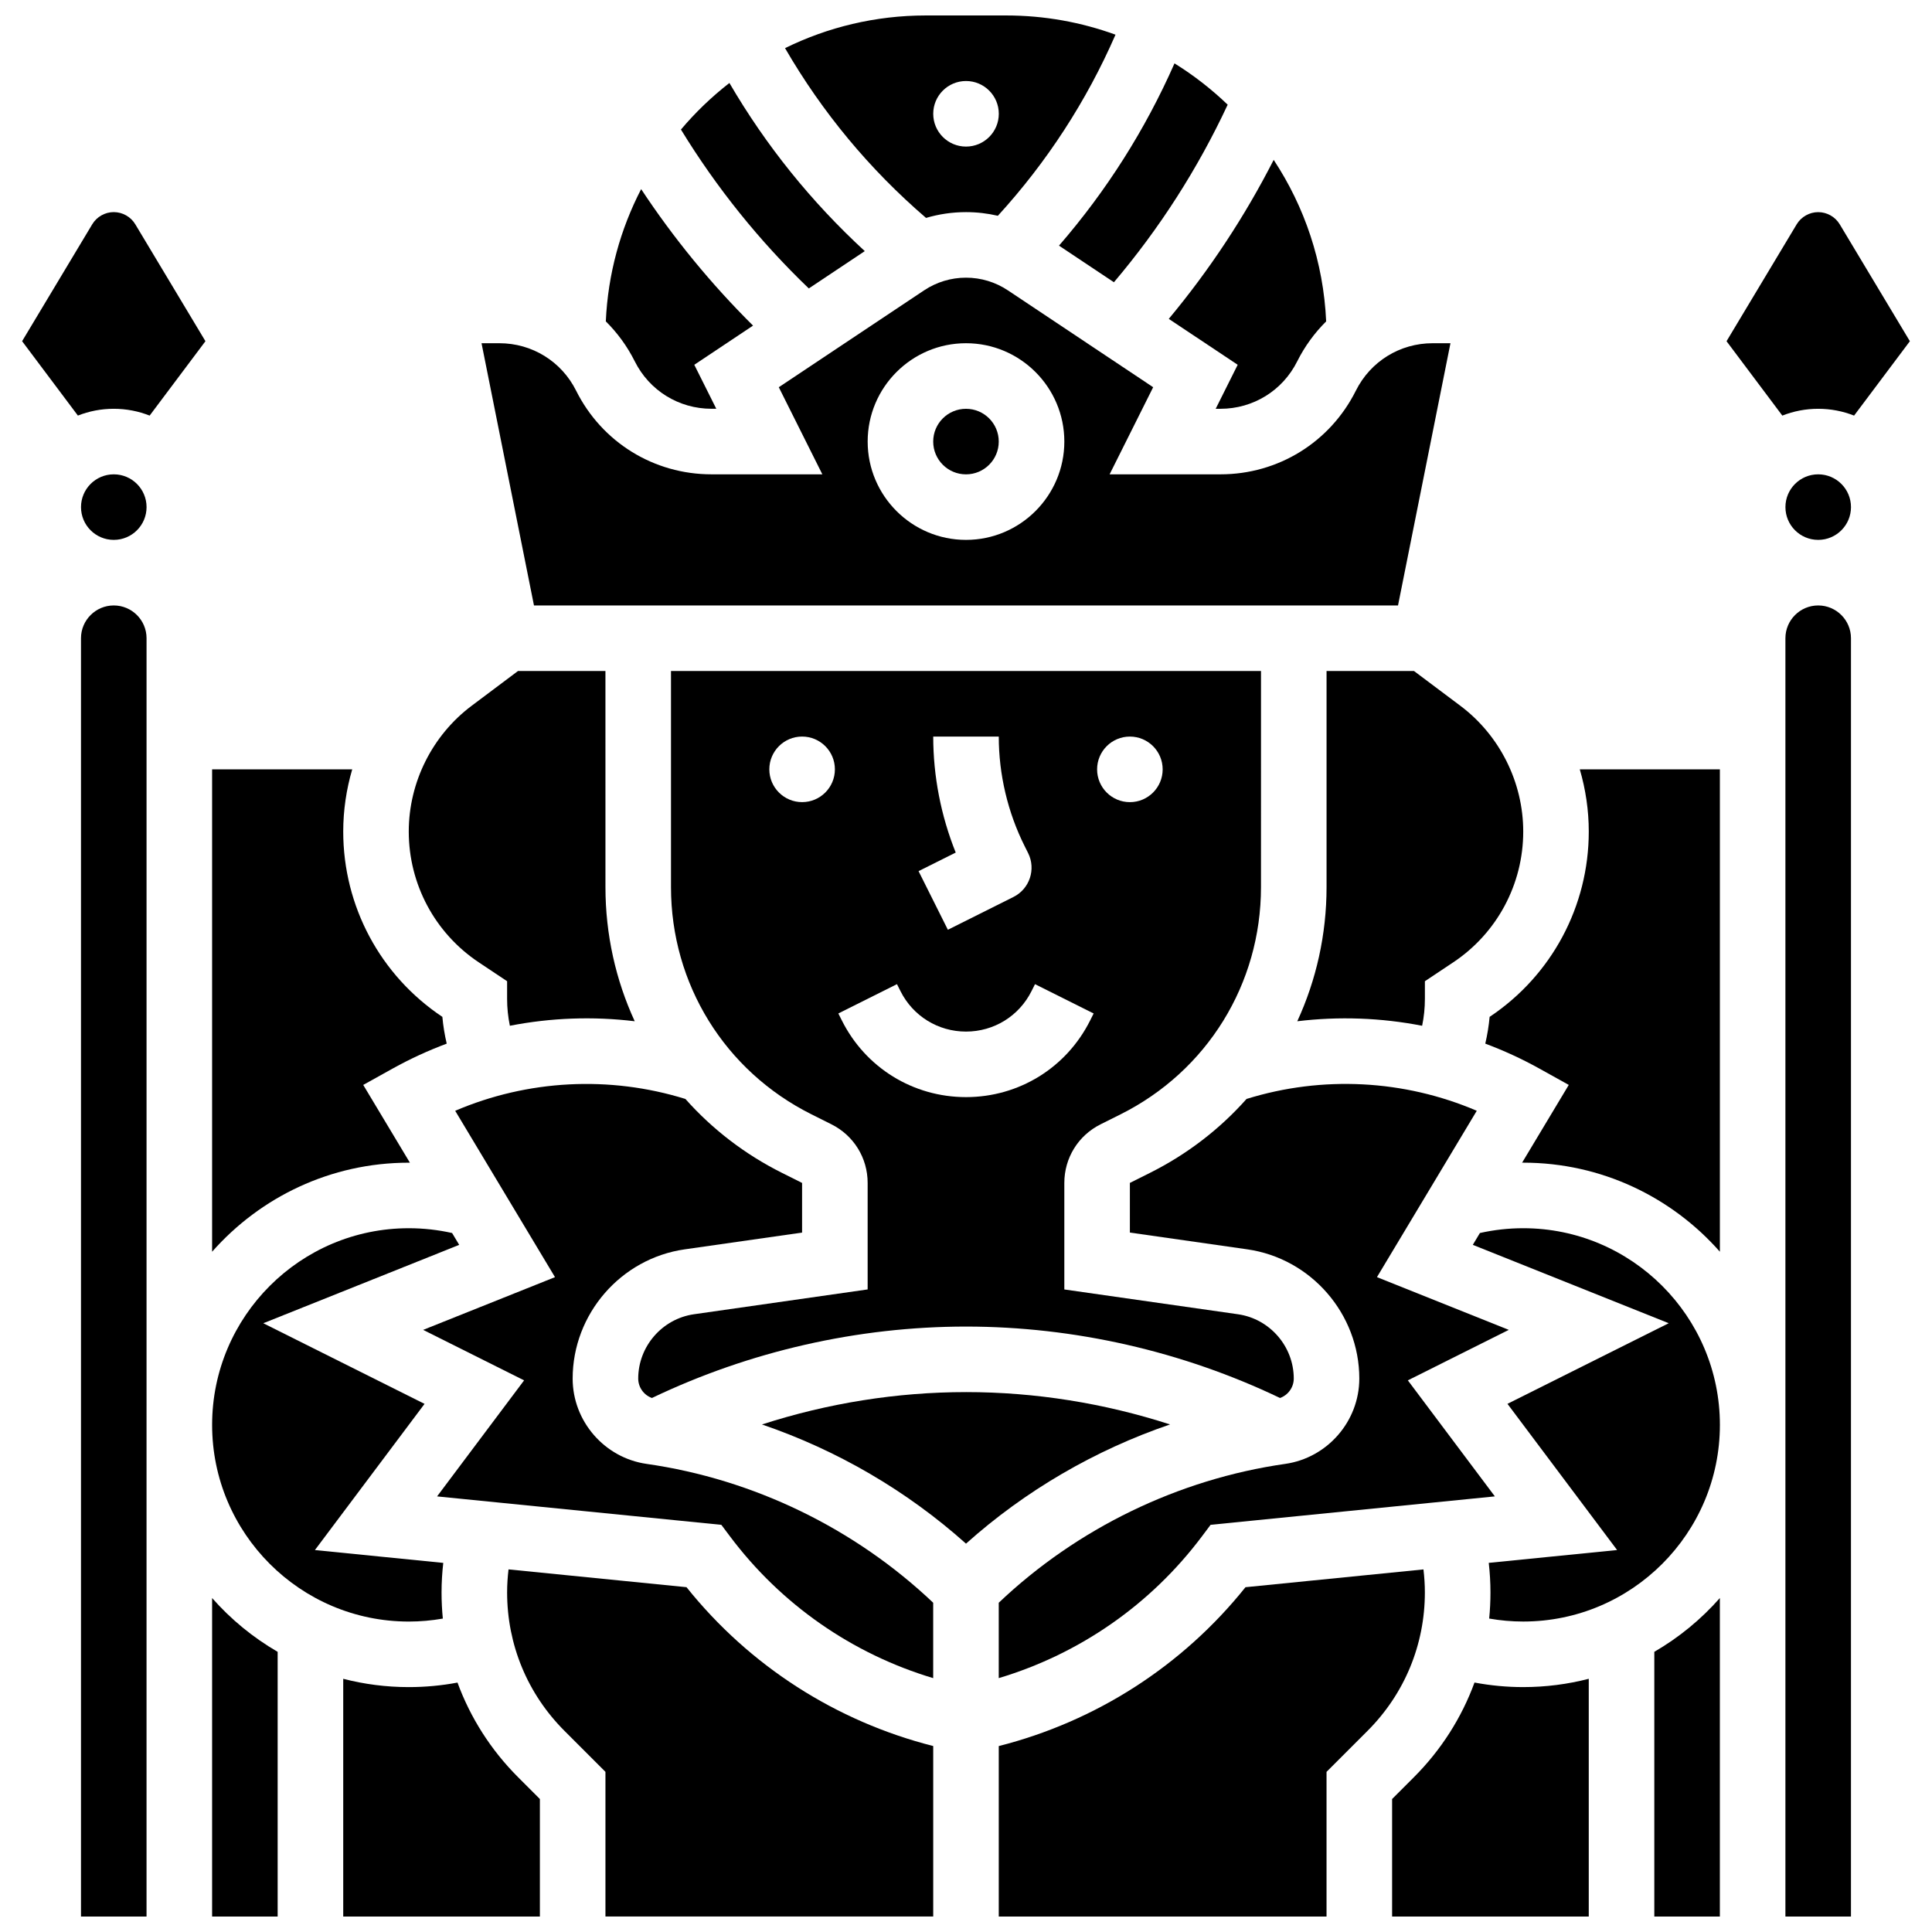
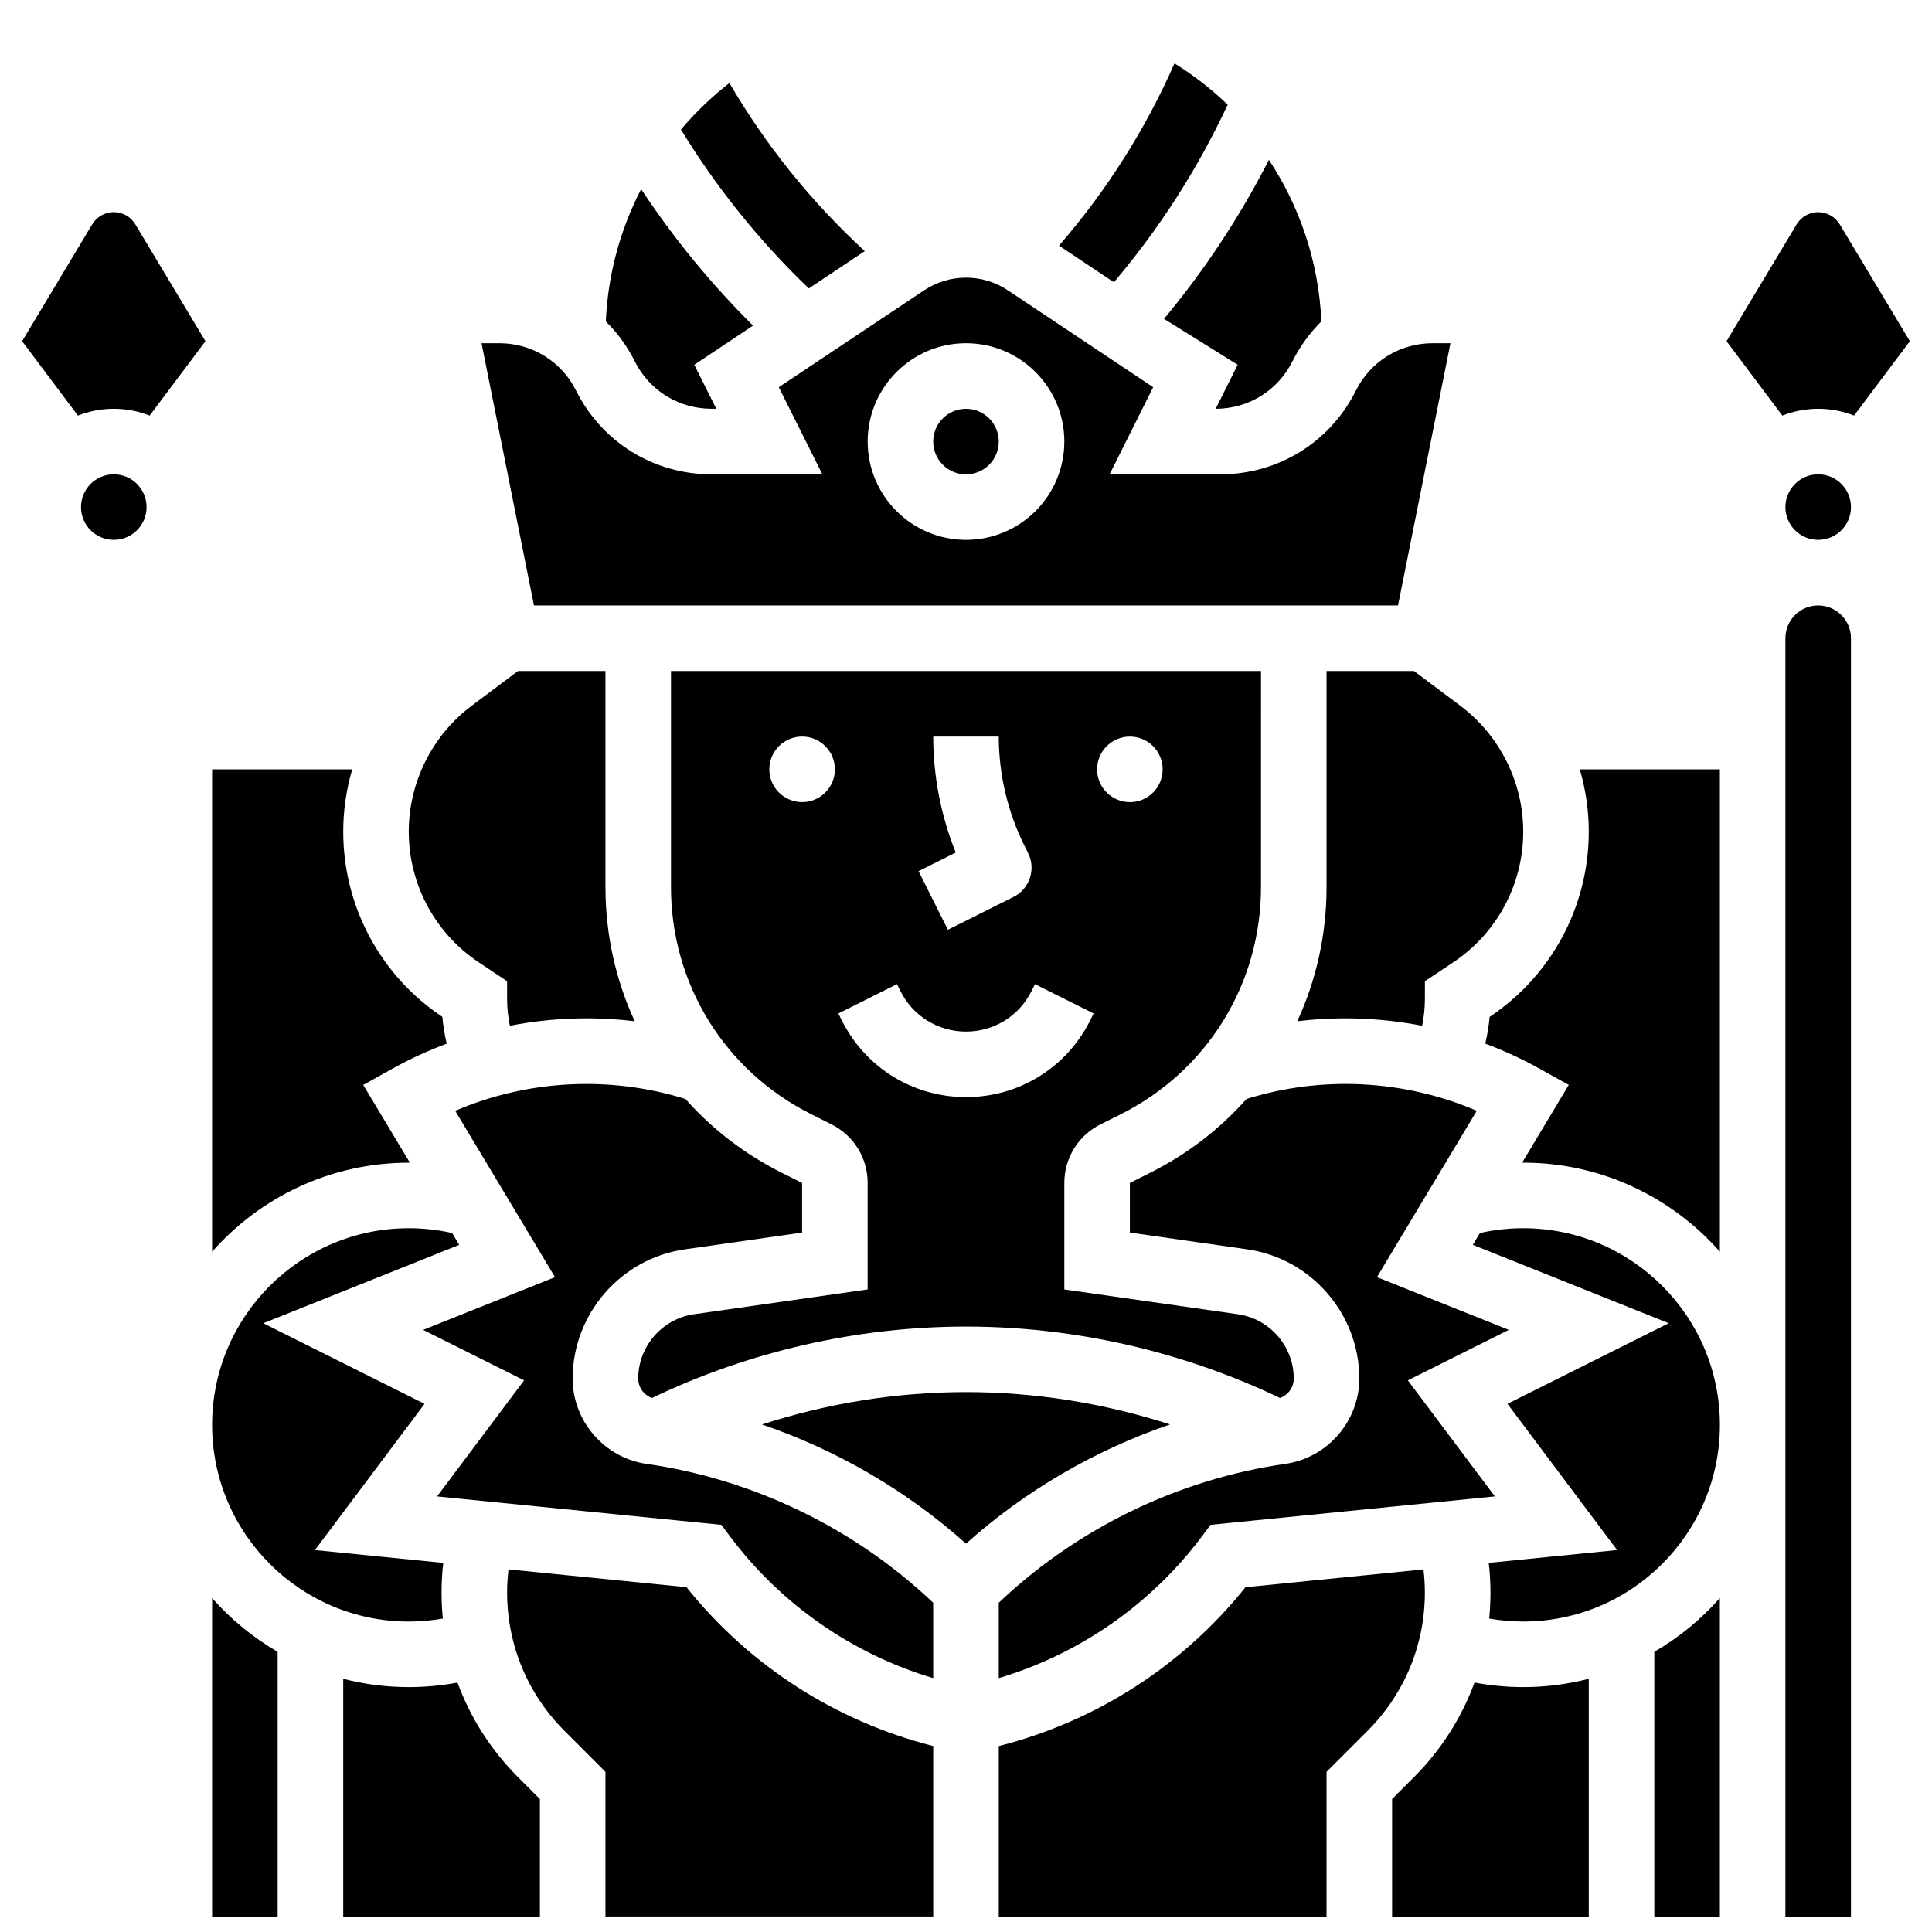
<svg xmlns="http://www.w3.org/2000/svg" width="800px" height="800px" version="1.1" viewBox="144 144 512 512">
  <defs>
    <clipPath id="i">
      <path d="m165 304h18v347.9h-18z" />
    </clipPath>
    <clipPath id="h">
-       <path d="m352 148.09h88v53.906h-88z" />
-     </clipPath>
+       </clipPath>
    <clipPath id="g">
      <path d="m582 567h18v84.902h-18z" />
    </clipPath>
    <clipPath id="f">
      <path d="m512 588h54v63.902h-54z" />
    </clipPath>
    <clipPath id="e">
      <path d="m617 304h18v347.9h-18z" />
    </clipPath>
    <clipPath id="d">
      <path d="m234 588h54v63.902h-54z" />
    </clipPath>
    <clipPath id="c">
      <path d="m200 567h18v84.902h-18z" />
    </clipPath>
    <clipPath id="b">
      <path d="m278 559h114v92.902h-114z" />
    </clipPath>
    <clipPath id="a">
      <path d="m408 559h114v92.902h-114z" />
    </clipPath>
  </defs>
  <path d="m408.68 261.02c0 4.797-3.887 8.688-8.684 8.688s-8.688-3.891-8.688-8.688 3.891-8.684 8.688-8.684 8.684 3.887 8.684 8.684" />
  <path d="m270.88 399.03 7.508 5.004v4.648c0 2.43 0.246 4.82 0.734 7.156 10.875-2.125 22.047-2.531 33.086-1.195-5.027-10.914-7.758-22.988-7.758-35.562l-0.004-57.262h-23.164l-12.293 9.219c-10.434 7.824-16.664 20.285-16.664 33.328 0.004 13.961 6.938 26.922 18.555 34.664z" />
  <path d="m182.84 278.39c0 4.797-3.891 8.684-8.688 8.684s-8.684-3.887-8.684-8.684 3.887-8.688 8.684-8.688 8.688 3.891 8.688 8.688" />
  <path d="m252.33 452.12c0.098 0 0.199 0.004 0.297 0.004l-12.367-20.609 7.852-4.363c4.613-2.562 9.387-4.75 14.273-6.578-0.547-2.332-0.938-4.695-1.152-7.094-16.453-10.977-26.273-29.332-26.273-49.109 0-5.629 0.828-11.176 2.383-16.488h-37.133v127.84c12.746-14.453 31.379-23.598 52.121-23.598z" />
  <path d="m332.56 252.33h1.266l-5.832-11.66 15.57-10.379c-11.109-11.023-21.035-23.125-29.652-36.172-5.481 10.59-8.805 22.461-9.363 35.047 3.055 3.035 5.668 6.582 7.672 10.594 3.875 7.75 11.672 12.57 20.34 12.57z" />
  <path d="m252.33 573.73c3.043 0 6.062-0.27 9.027-0.789-0.227-2.289-0.34-4.602-0.34-6.93 0-2.617 0.156-5.231 0.453-7.828l-34.016-3.402 29.055-38.742-42.738-21.367 51.922-20.77-1.883-3.141c-3.75-0.84-7.594-1.27-11.48-1.27-28.738 0-52.117 23.379-52.117 52.117-0.004 28.738 23.379 52.121 52.117 52.121z" />
  <g clip-path="url(#i)">
-     <path d="m174.15 304.45c-4.789 0-8.688 3.898-8.688 8.688v338.77h17.371l0.004-338.77c0-4.793-3.898-8.688-8.688-8.688z" />
-   </g>
+     </g>
  <path d="m358.34 220.44 14.836-9.891c-14.148-13.02-26.176-27.938-35.875-44.559-4.699 3.656-9.008 7.793-12.844 12.34 9.449 15.449 20.812 29.574 33.883 42.109z" />
  <path d="m495.55 321.82v57.262c0 12.574-2.731 24.648-7.758 35.562 11.039-1.336 22.211-0.926 33.086 1.195 0.488-2.336 0.734-4.727 0.734-7.156v-4.648l7.508-5.004c11.617-7.746 18.551-20.703 18.551-34.664 0-13.043-6.231-25.504-16.664-33.328l-12.293-9.219z" />
  <path d="m327.91 492.29c-8.426 1.203-14.777 8.527-14.777 17.039 0 2.344 1.504 4.387 3.637 5.152 25.859-12.379 54.562-18.926 83.227-18.926 28.664 0 57.363 6.547 83.223 18.926 2.133-0.766 3.641-2.812 3.641-5.148 0-8.512-6.352-15.836-14.777-17.039l-46.027-6.574v-28.223c0-6.625 3.68-12.578 9.605-15.539l5.301-2.648c22.953-11.477 37.211-34.551 37.211-60.211l0.004-57.273h-156.36v57.262c0 25.664 14.258 48.734 37.211 60.211l5.301 2.652c5.922 2.961 9.605 8.914 9.605 15.539v28.223zm115.52-153.09c4.797 0 8.688 3.891 8.688 8.688 0 4.797-3.891 8.688-8.688 8.688-4.797 0-8.688-3.891-8.688-8.688 0.004-4.801 3.891-8.688 8.688-8.688zm-52.117 0h17.371c0 10.023 2.371 20.062 6.852 29.027l0.918 1.832c2.144 4.293 0.406 9.508-3.887 11.652l-17.371 8.688-7.769-15.539 9.848-4.922c-3.914-9.742-5.961-20.246-5.961-30.738zm-34.746 17.371c-4.797 0-8.688-3.891-8.688-8.688s3.891-8.688 8.688-8.688 8.688 3.891 8.688 8.688-3.891 8.688-8.688 8.688zm10.52 57.84-0.918-1.832 15.539-7.769 0.918 1.832c3.312 6.625 9.969 10.738 17.371 10.738s14.062-4.113 17.371-10.738l0.918-1.832 15.539 7.769-0.918 1.832c-6.269 12.543-18.879 20.336-32.906 20.336s-26.641-7.793-32.914-20.336z" />
  <path d="m508.91 482.45 26.449-44.082c-19.223-8.23-40.906-9.383-61.012-3.137-7.055 7.949-15.691 14.637-25.617 19.602l-5.301 2.652v13.156l31.109 4.445c16.926 2.418 29.691 17.137 29.691 34.238 0 11.297-8.434 21.023-19.621 22.621-28.355 4.051-55.172 17.09-75.93 36.797v19.977c21.441-6.418 40.312-19.52 53.855-37.574l2.289-3.051 75.332-7.535-23.062-30.75 26.754-13.379z" />
-   <path d="m472 240.67-5.832 11.664h1.266c8.668 0 16.465-4.816 20.34-12.57 2.004-4.008 4.617-7.559 7.672-10.594-0.703-15.758-5.727-30.41-13.906-42.805-7.672 15.031-16.98 29.137-27.801 42.137z" />
+   <path d="m472 240.67-5.832 11.664c8.668 0 16.465-4.816 20.34-12.57 2.004-4.008 4.617-7.559 7.672-10.594-0.703-15.758-5.727-30.41-13.906-42.805-7.672 15.031-16.98 29.137-27.801 42.137z" />
  <g clip-path="url(#h)">
    <path d="m389.41 201.75c3.414-1.008 6.973-1.535 10.594-1.535 2.863 0 5.691 0.332 8.441 0.969 13.02-14.262 23.477-30.359 31.176-47.992-9.047-3.293-18.801-5.094-28.973-5.094h-21.293c-13.383 0-26.043 3.121-37.312 8.66 9.871 17.031 22.402 32.125 37.367 44.992zm10.594-36.281c4.797 0 8.688 3.891 8.688 8.688s-3.891 8.688-8.688 8.688-8.688-3.891-8.688-8.688 3.887-8.688 8.688-8.688z" />
  </g>
  <path d="m439.2 218.8c12.121-14.305 22.23-30.086 30.148-47.059-4.297-4.117-9.012-7.797-14.094-10.945-7.754 17.586-18.012 33.762-30.609 48.301z" />
  <path d="m514.49 304.45 13.898-69.492h-4.727c-8.668 0-16.465 4.816-20.34 12.57-6.84 13.68-20.59 22.176-35.883 22.176h-29.379l11.543-23.086-38.512-25.676c-3.293-2.195-7.129-3.356-11.09-3.356s-7.801 1.16-11.098 3.359l-38.512 25.676 11.543 23.082h-29.379c-15.293 0-29.039-8.496-35.879-22.176-3.875-7.754-11.668-12.57-20.336-12.57h-4.727l13.898 69.492zm-114.49-69.492c14.371 0 26.059 11.691 26.059 26.059s-11.691 26.059-26.059 26.059c-14.371 0-26.059-11.691-26.059-26.059s11.688-26.059 26.059-26.059z" />
  <path d="m174.15 200.21c-2.324 0-4.512 1.238-5.707 3.231l-18.586 30.977 14.785 19.715c2.949-1.16 6.156-1.801 9.508-1.801 3.356 0 6.559 0.645 9.508 1.805l14.785-19.715-18.586-30.977c-1.195-1.996-3.383-3.234-5.707-3.234z" />
  <g clip-path="url(#g)">
    <path d="m582.41 581.75v70.152h17.371v-84.406c-4.969 5.641-10.832 10.461-17.371 14.254z" />
  </g>
  <path d="m565.04 364.37c0 19.777-9.82 38.137-26.273 49.109-0.219 2.398-0.609 4.766-1.152 7.094 4.887 1.828 9.664 4.016 14.273 6.578l7.852 4.363-12.367 20.609c0.098 0 0.199-0.004 0.297-0.004 20.738 0 39.375 9.145 52.117 23.602v-127.84h-37.129c1.555 5.312 2.383 10.863 2.383 16.488z" />
  <path d="m631.55 203.45c-1.195-1.992-3.383-3.231-5.707-3.231s-4.512 1.238-5.707 3.231l-18.586 30.973 14.785 19.715c2.949-1.16 6.152-1.805 9.508-1.805s6.559 0.645 9.508 1.805l14.785-19.715z" />
  <g clip-path="url(#f)">
    <path d="m534.76 589.89c-3.414 9.316-8.84 17.867-16.066 25.094l-5.773 5.773v31.145h52.117v-63.004c-5.555 1.434-11.375 2.199-17.371 2.199-4.356 0-8.672-0.41-12.906-1.207z" />
  </g>
  <g clip-path="url(#e)">
    <path d="m625.84 304.45c-4.789 0-8.688 3.898-8.688 8.688v338.77h17.371l0.004-338.77c0-4.793-3.898-8.688-8.688-8.688z" />
  </g>
  <path d="m634.53 278.39c0 4.797-3.891 8.684-8.688 8.684s-8.684-3.887-8.684-8.684 3.887-8.688 8.684-8.688 8.688 3.891 8.688 8.688" />
  <path d="m547.67 469.49c-3.883 0-7.731 0.43-11.48 1.273l-1.879 3.133 51.922 20.77-42.738 21.367 29.055 38.742-34.016 3.402c0.297 2.598 0.453 5.211 0.453 7.828 0 2.332-0.113 4.641-0.34 6.93 2.965 0.52 5.984 0.789 9.027 0.789 28.738 0 52.117-23.379 52.117-52.117-0.004-28.734-23.383-52.117-52.121-52.117z" />
  <g clip-path="url(#d)">
    <path d="m265.24 589.9c-4.238 0.797-8.559 1.199-12.91 1.199-5.996 0-11.816-0.766-17.371-2.199v63.004h52.117v-31.148l-5.773-5.773c-7.223-7.223-12.645-15.77-16.062-25.082z" />
  </g>
  <g clip-path="url(#c)">
    <path d="m200.21 567.5v84.406h17.371v-70.152c-6.535-3.793-12.402-8.613-17.371-14.254z" />
  </g>
  <path d="m295.76 509.34c0-17.113 12.766-31.832 29.691-34.25l31.109-4.445v-13.156l-5.301-2.652c-9.926-4.965-18.559-11.648-25.617-19.602-20.105-6.242-41.789-5.094-61.012 3.137l26.449 44.082-34.941 13.977 26.754 13.379-23.062 30.75 75.332 7.535 2.289 3.051c13.543 18.059 32.414 31.16 53.855 37.574v-19.977c-20.766-19.711-47.586-32.746-75.945-36.797-11.172-1.598-19.602-11.316-19.602-22.605z" />
  <g clip-path="url(#b)">
    <path d="m325.93 564.62-47.164-4.715c-0.238 2.023-0.375 4.059-0.375 6.098 0 13.859 5.398 26.891 15.199 36.691l10.859 10.863v38.34h86.863v-45.18c-25.801-6.547-48.723-21.277-65.383-42.098z" />
  </g>
  <g clip-path="url(#a)">
    <path d="m521.23 559.91-47.164 4.715c-16.66 20.82-39.582 35.551-65.383 42.102v45.176h86.863v-38.344l10.859-10.859c9.801-9.801 15.199-22.832 15.199-36.691 0.004-2.039-0.133-4.074-0.375-6.098z" />
  </g>
  <path d="m400 512.92c-18.309 0-36.637 2.938-54.074 8.578 19.887 6.785 38.391 17.551 54.074 31.586 15.68-14.039 34.184-24.805 54.07-31.59-17.441-5.641-35.766-8.574-54.07-8.574z" />
</svg>